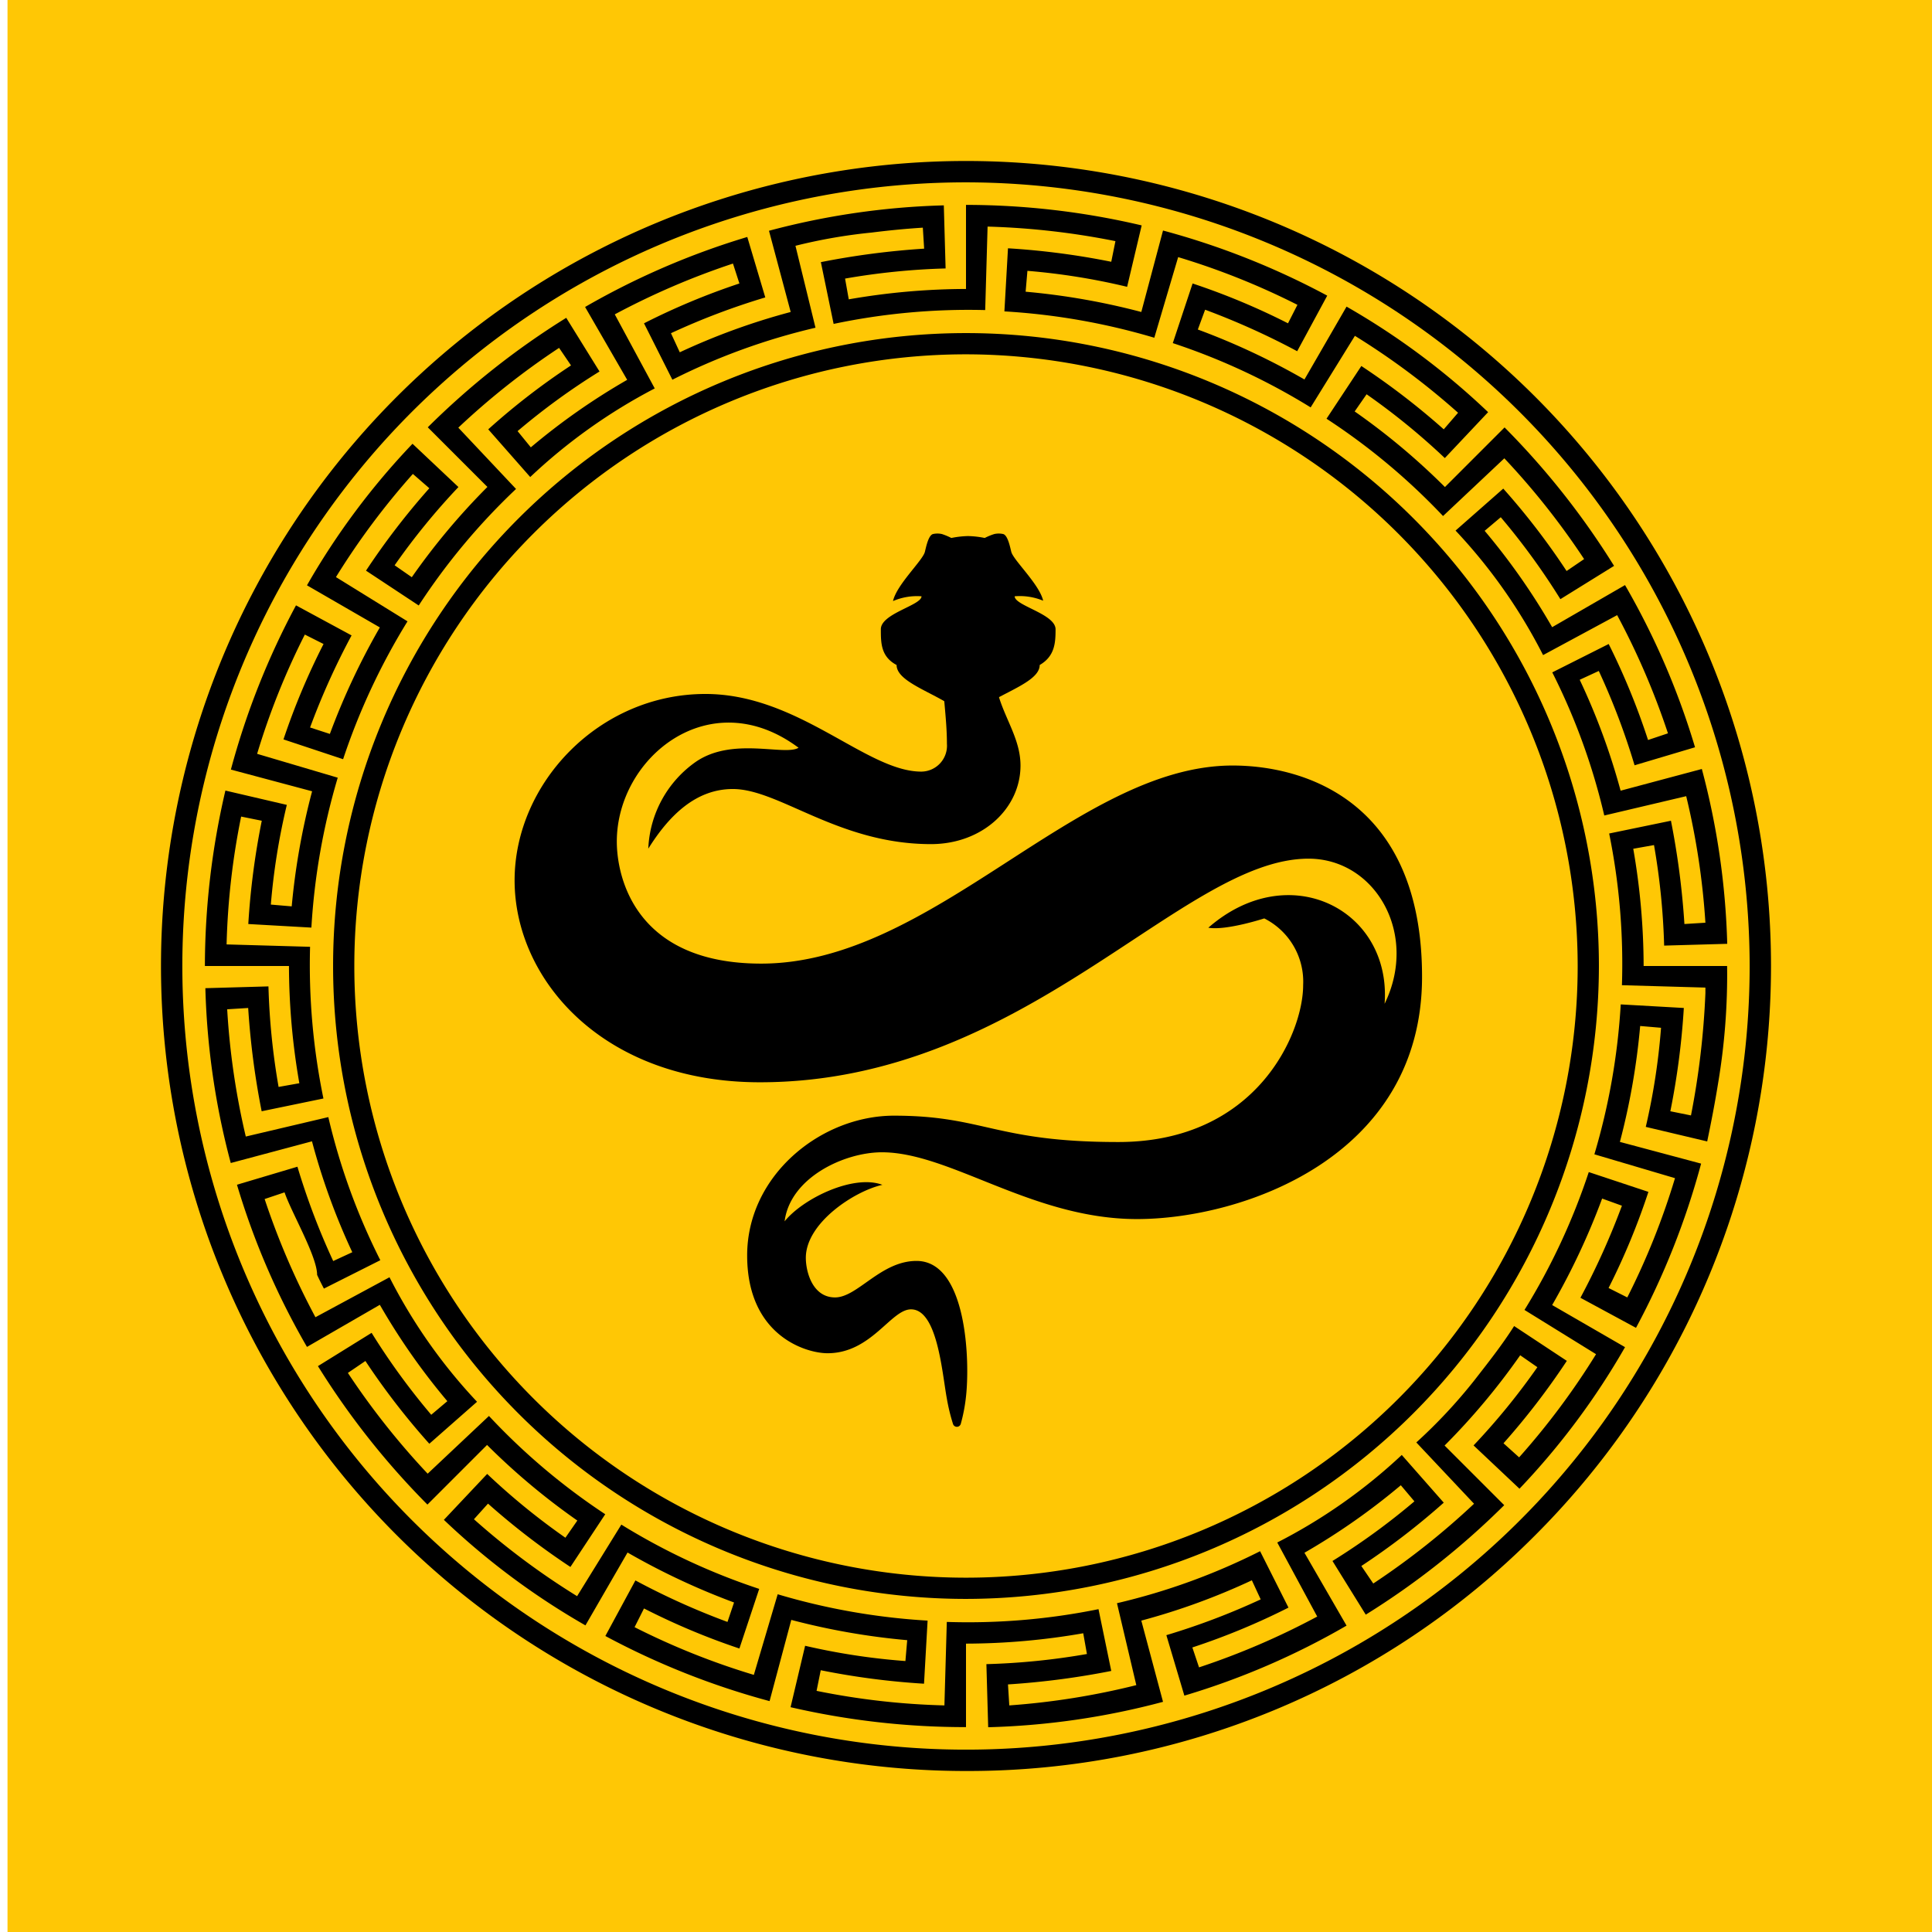
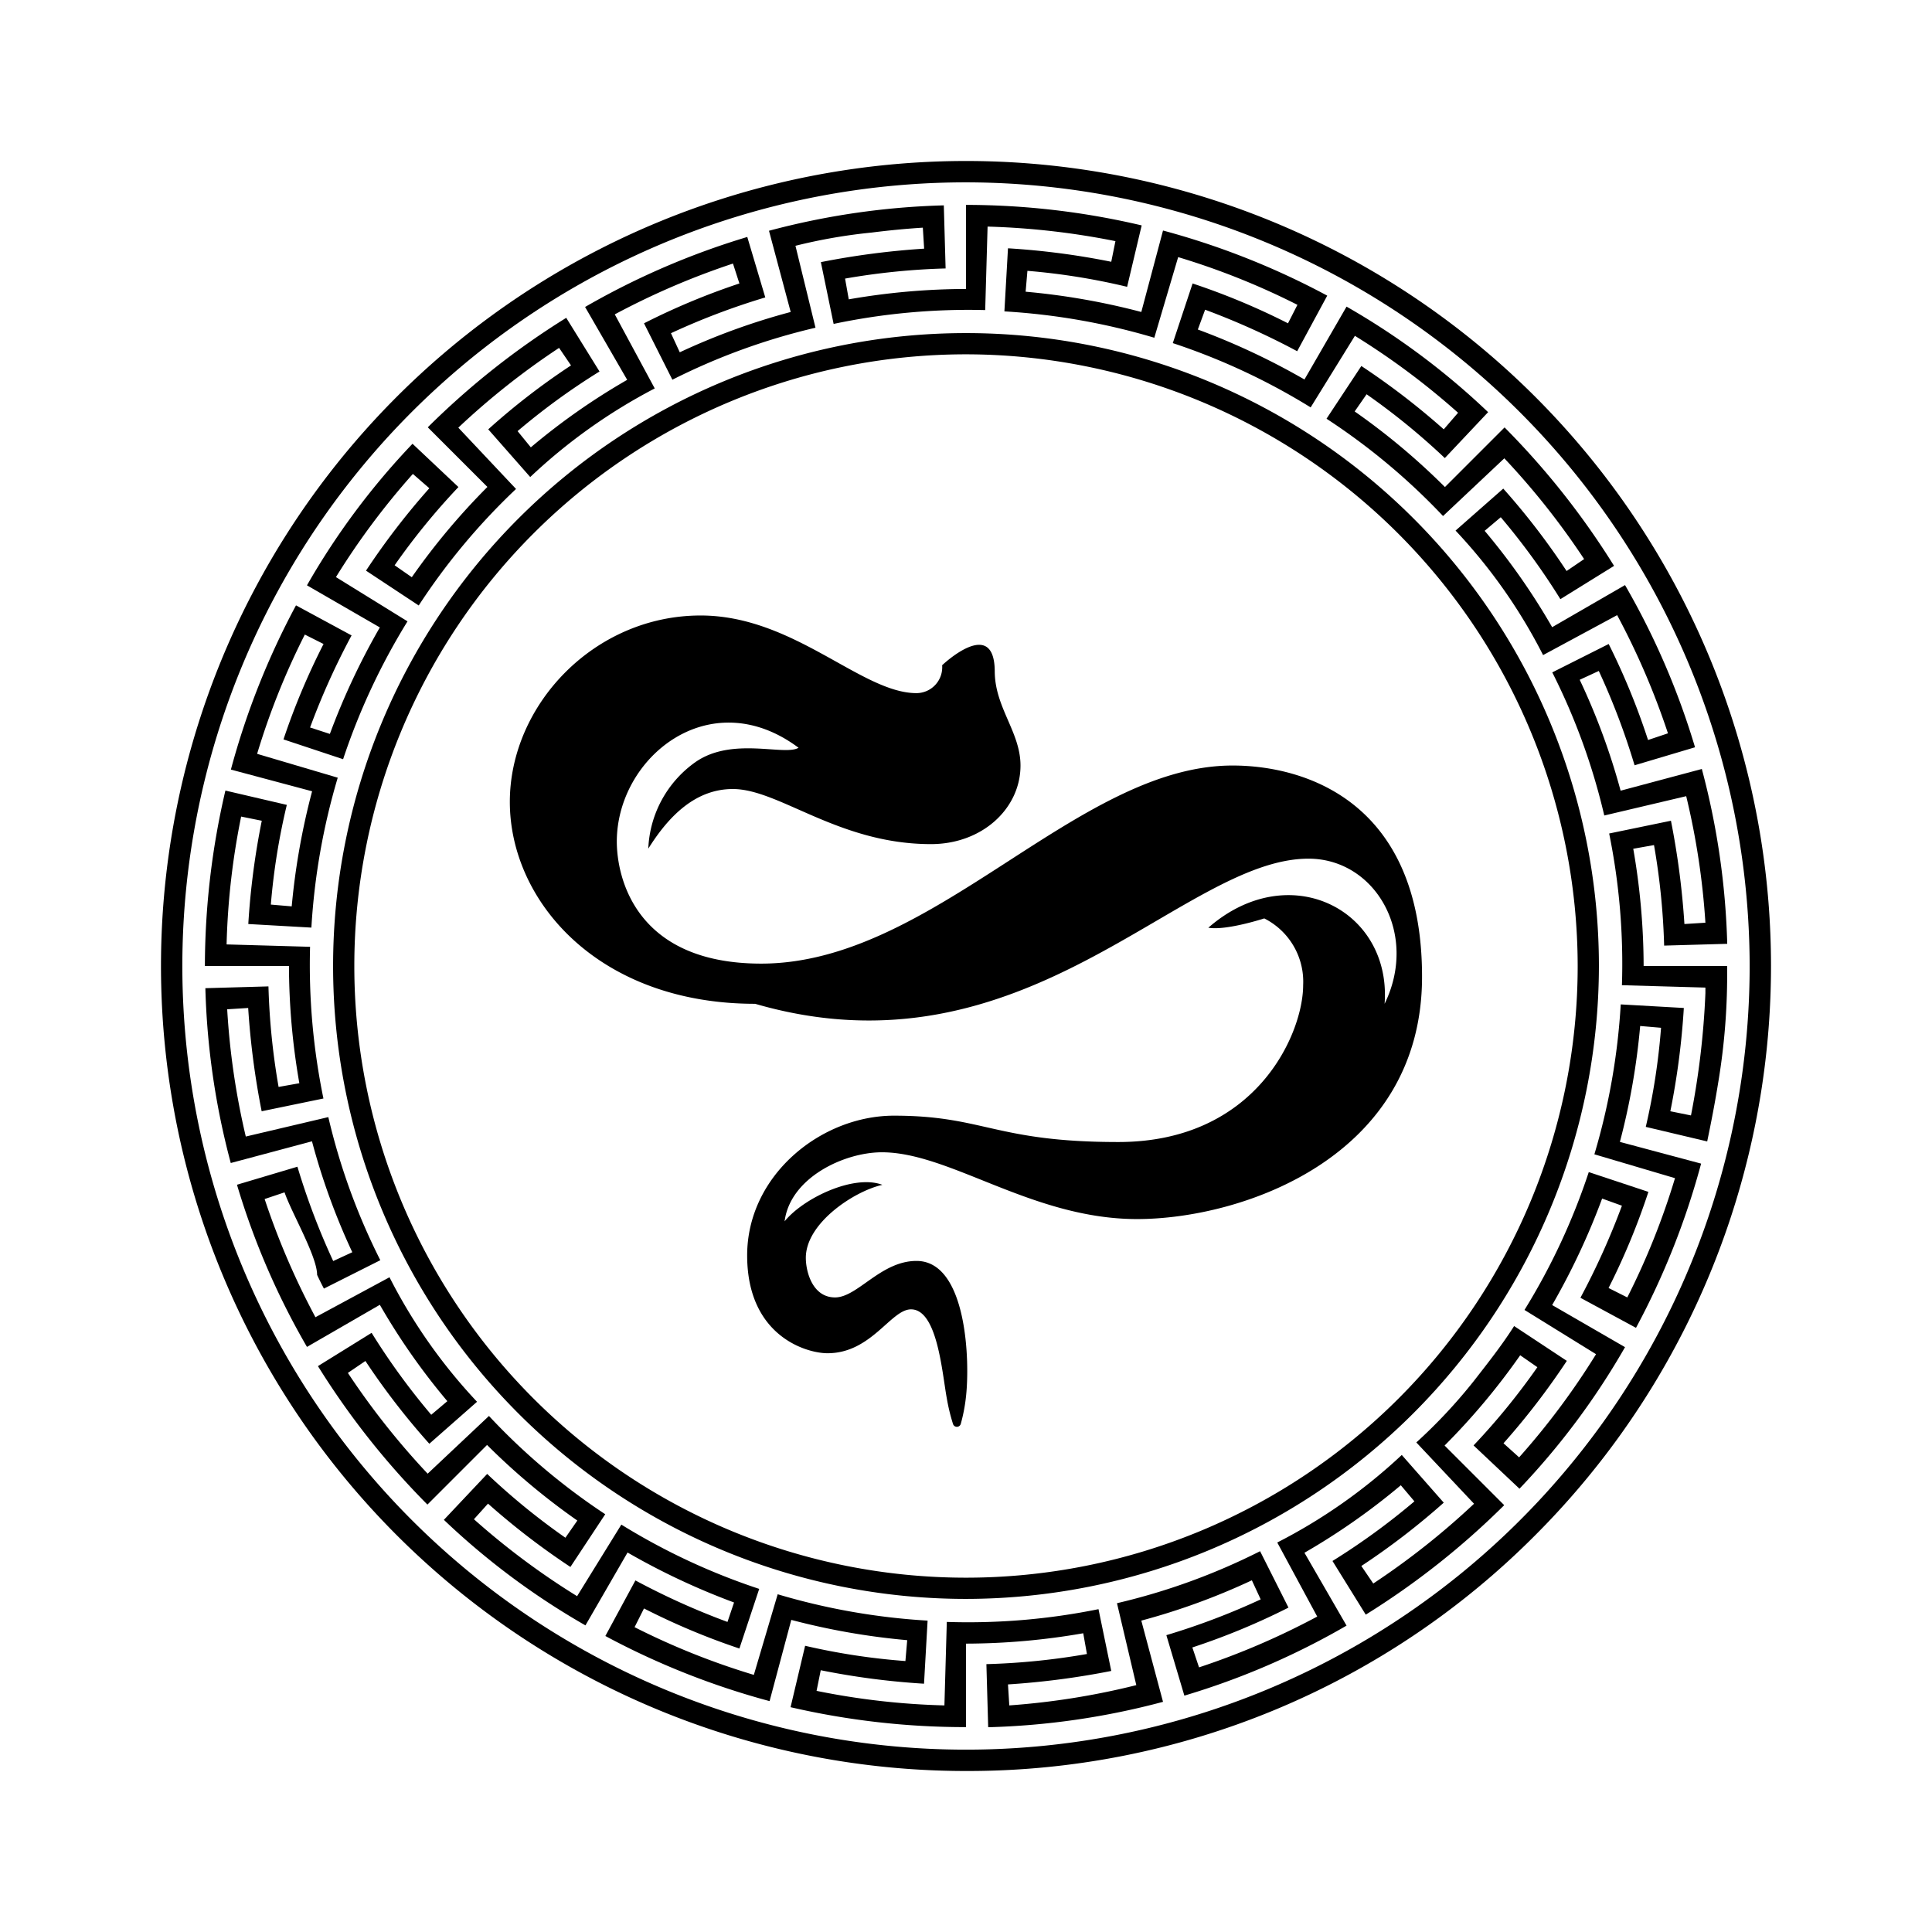
<svg xmlns="http://www.w3.org/2000/svg" id="Layer_1" data-name="Layer 1" viewBox="0 0 162 162">
  <defs>
    <style>.cls-1{fill:#ffc705;}</style>
  </defs>
-   <rect class="cls-1" x="0.63" width="162" height="162" />
-   <path d="M85.08,50a5.1,5.1,0,0,1,2.39.37C87.16,49,85,47,84.8,46.28c-.1-.39-.29-1.39-.68-1.5a1.72,1.72,0,0,0-.75,0,5.14,5.14,0,0,0-.8.33,7.63,7.63,0,0,0-1.4-.16,7.77,7.77,0,0,0-1.4.16,5.37,5.37,0,0,0-.79-.33,1.72,1.72,0,0,0-.75,0c-.39.11-.58,1.11-.68,1.5-.19.73-2.37,2.75-2.67,4.12A5.1,5.1,0,0,1,77.27,50c0,.76-3.41,1.44-3.41,2.76,0,1.15,0,2.3,1.32,3,0,1.8,4.95,2.71,6,4.79,1-2.08,6-3,6-4.79,1.28-.74,1.33-1.89,1.33-3C88.49,51.47,85.08,50.79,85.08,50Z" />
-   <path d="M79,55.78c0,2.13.4,4.37.4,6.58a2.17,2.17,0,0,1-2.15,2.34c-4.62,0-10.28-6.51-18.1-6.51-8.92,0-16,7.49-16,15.63,0,8.33,7.42,16.93,20.57,16.93C86,90.75,99.05,72,109.72,72c5.6,0,9.25,6.31,6.38,12.17.59-7.88-8-12.3-14.78-6.38,1.5.26,4.69-.78,4.69-.78a5.94,5.94,0,0,1,3.26,5.6c0,4-3.87,13.15-15.5,13.15-10.33,0-11.26-2.21-18.81-2.21-6.12,0-12.31,5-12.31,11.72s4.92,8.2,6.74,8.2c3.68,0,5.31-3.68,7-3.68,2.21,0,2.6,5.28,3,7.46a16.23,16.23,0,0,0,.52,2.15.34.34,0,0,0,.65,0,14.11,14.11,0,0,0,.43-2.21c.36-3,.1-11.46-4.14-11.46-3,0-4.94,3.06-6.83,3.06s-2.45-2.15-2.45-3.32c0-2.93,4.08-5.6,6.42-6.12-2.41-.91-6.64,1.13-8.2,3.06.47-3.67,5-5.79,8.16-5.79,5.73,0,12.61,5.6,21.39,5.6s23.9-5.15,23.9-20.32c0-14.71-9.83-17.71-15.89-17.71-13.08,0-25.06,16.61-39.52,16.61-10.68,0-12.11-7.4-12.11-10.23,0-7.07,7.82-13.41,15.24-7.87-1.17.71-5.51-.94-8.6,1.17a9.36,9.36,0,0,0-4,7.29c1.75-2.8,4-5,7.09-5,3.89,0,8.86,4.62,16.61,4.62,4.32,0,7.51-3,7.51-6.59,0-2.81-2.16-4.86-2.16-7.92C83.37,51.62,79,55.78,79,55.78Z" />
+   <path d="M79,55.78a2.17,2.17,0,0,1-2.15,2.34c-4.62,0-10.28-6.51-18.1-6.51-8.92,0-16,7.49-16,15.63,0,8.33,7.42,16.93,20.57,16.93C86,90.75,99.05,72,109.72,72c5.6,0,9.25,6.31,6.38,12.17.59-7.88-8-12.3-14.78-6.38,1.5.26,4.69-.78,4.69-.78a5.94,5.94,0,0,1,3.26,5.6c0,4-3.87,13.15-15.5,13.15-10.33,0-11.26-2.21-18.81-2.21-6.12,0-12.31,5-12.31,11.72s4.92,8.2,6.74,8.2c3.68,0,5.31-3.68,7-3.68,2.21,0,2.6,5.28,3,7.46a16.23,16.23,0,0,0,.52,2.15.34.34,0,0,0,.65,0,14.11,14.11,0,0,0,.43-2.21c.36-3,.1-11.46-4.14-11.46-3,0-4.94,3.06-6.83,3.06s-2.45-2.15-2.45-3.32c0-2.93,4.08-5.6,6.42-6.12-2.41-.91-6.64,1.13-8.2,3.06.47-3.67,5-5.79,8.16-5.79,5.73,0,12.61,5.6,21.39,5.6s23.9-5.15,23.9-20.32c0-14.71-9.83-17.71-15.89-17.71-13.08,0-25.06,16.61-39.52,16.61-10.68,0-12.11-7.4-12.11-10.23,0-7.07,7.82-13.41,15.24-7.87-1.17.71-5.51-.94-8.6,1.17a9.36,9.36,0,0,0-4,7.29c1.75-2.8,4-5,7.09-5,3.89,0,8.86,4.62,16.61,4.62,4.32,0,7.51-3,7.51-6.59,0-2.81-2.16-4.86-2.16-7.92C83.37,51.62,79,55.78,79,55.78Z" />
  <path d="M144.05,90.92a55,55,0,0,0,.77-9.92h-7a57.75,57.75,0,0,0-.87-9.83l1.74-.31a58,58,0,0,1,.85,8.43l5.29-.15a63.14,63.14,0,0,0-2.13-14.66l-6.81,1.82A55.89,55.89,0,0,0,132.46,57l1.6-.74a59,59,0,0,1,3,7.91l5.07-1.51a63.3,63.3,0,0,0-5.87-13.6l-6.11,3.53a55.26,55.26,0,0,0-5.66-8.08l1.35-1.14a57.59,57.59,0,0,1,5,6.87l4.5-2.79a65.51,65.51,0,0,0-9.18-11.61l-5,5a56.64,56.64,0,0,0-7.57-6.34l1-1.44a56.94,56.94,0,0,1,6.56,5.35l3.63-3.85a61.42,61.42,0,0,0-11.87-8.85l-3.53,6.11a58.69,58.69,0,0,0-8.94-4.19l.61-1.66a62.18,62.18,0,0,1,7.72,3.48l2.52-4.66a64.36,64.36,0,0,0-13.77-5.46L95.7,26.16A58.34,58.34,0,0,0,86,24.46l.15-1.75a55.13,55.13,0,0,1,8.36,1.34l1.22-5.15A64.49,64.49,0,0,0,81,17.18v7.05a57.75,57.75,0,0,0-9.83.87l-.31-1.74a58,58,0,0,1,8.43-.85l-.15-5.29a63.14,63.14,0,0,0-14.66,2.13l1.82,6.81A55.89,55.89,0,0,0,57,29.54l-.74-1.6a59,59,0,0,1,7.91-3l-1.51-5.07a64,64,0,0,0-13.6,5.87l3.53,6.11a55.26,55.26,0,0,0-8.08,5.66L43.4,36.15a56.79,56.79,0,0,1,6.87-5l-2.79-4.5a65.51,65.51,0,0,0-11.61,9.18l5,5a56.64,56.64,0,0,0-6.34,7.57l-1.44-1a56.94,56.94,0,0,1,5.35-6.56l-3.85-3.63a61.12,61.12,0,0,0-8.85,11.87l6.11,3.53a59,59,0,0,0-4.19,8.93L26,61a60.75,60.75,0,0,1,3.48-7.72l-4.66-2.52a64.36,64.36,0,0,0-5.46,13.77l6.81,1.82A58.34,58.34,0,0,0,24.46,76l-1.75-.15a55.13,55.13,0,0,1,1.34-8.36L18.9,66.29A65.06,65.06,0,0,0,17.18,81h7.05a57.75,57.75,0,0,0,.87,9.83l-1.74.31a58,58,0,0,1-.85-8.43l-5.29.15a63.14,63.14,0,0,0,2.13,14.66l6.81-1.82A55.89,55.89,0,0,0,29.54,105l-1.6.74a59,59,0,0,1-3-7.91l-5.07,1.51a62.8,62.8,0,0,0,5.87,13.6l6.11-3.53a55.26,55.26,0,0,0,5.66,8.08l-1.35,1.14a57.59,57.59,0,0,1-5-6.87l-4.5,2.79a65.51,65.51,0,0,0,9.18,11.61l5-5a56.64,56.64,0,0,0,7.57,6.34l-1,1.44a56.94,56.94,0,0,1-6.56-5.35l-3.63,3.85a61.42,61.42,0,0,0,11.87,8.85l3.53-6.11a59,59,0,0,0,8.93,4.19L61,136a60.75,60.75,0,0,1-7.72-3.48l-2.52,4.66a64.36,64.36,0,0,0,13.77,5.46l1.82-6.81a58.34,58.34,0,0,0,9.72,1.7l-.15,1.75A55.13,55.13,0,0,1,67.51,138l-1.22,5.15A65.06,65.06,0,0,0,81,144.82v-7a57.75,57.75,0,0,0,9.83-.87l.31,1.74a58,58,0,0,1-8.43.85l.15,5.29a63.14,63.14,0,0,0,14.66-2.13l-1.82-6.81a55.89,55.89,0,0,0,9.27-3.38l.74,1.6a59,59,0,0,1-7.91,3l1.51,5.07a62.8,62.8,0,0,0,13.6-5.87l-3.53-6.11a55.8,55.8,0,0,0,8.08-5.66l1.14,1.35a57.59,57.59,0,0,1-6.87,5l2.79,4.5a65.51,65.51,0,0,0,11.61-9.18l-5-5a56.64,56.64,0,0,0,6.34-7.57l1.44,1a56.94,56.94,0,0,1-5.35,6.56l3.85,3.63a61.42,61.42,0,0,0,8.85-11.87l-6.11-3.53a59,59,0,0,0,4.19-8.93l1.66.6a62.18,62.18,0,0,1-3.48,7.72l4.66,2.52a64.36,64.36,0,0,0,5.46-13.77l-6.81-1.82a58.34,58.34,0,0,0,1.7-9.72l1.75.15A55.13,55.13,0,0,1,138,94.49l5.15,1.22C143.48,94.12,143.79,92.53,144.05,90.92ZM143,83.28a67.93,67.93,0,0,1-1.21,10.25l-1.73-.35a63.15,63.15,0,0,0,1.13-8.66l-5.29-.3a55.42,55.42,0,0,1-2.21,12.57l6.76,2a61,61,0,0,1-4,10l-1.57-.79a58,58,0,0,0,3.34-8.06l-5-1.66a54.52,54.52,0,0,1-5.39,11.56l6,3.71a61.72,61.72,0,0,1-6.45,8.65l-1.31-1.18a61.23,61.23,0,0,0,5.31-6.91l-4.42-2.92c-1,1.58-2.18,3.07-3.34,4.56l0,0,0,0a43.49,43.49,0,0,1-4.86,5.2l4.84,5.14a63.36,63.36,0,0,1-8.45,6.69l-1-1.47a60.34,60.34,0,0,0,6.91-5.31l-3.52-4a45.58,45.58,0,0,1-10.44,7.34l3.35,6.21a62.43,62.43,0,0,1-9.91,4.26l-.56-1.67a58,58,0,0,0,8.06-3.34l-2.38-4.73a53.7,53.7,0,0,1-12,4.36l1.62,6.87A62,62,0,0,1,84.63,143l-.11-1.76a66.41,66.41,0,0,0,8.66-1.13l-1.07-5.18A54.88,54.88,0,0,1,79.39,136l-.2,7a61.33,61.33,0,0,1-10.72-1.22l.35-1.73a63.15,63.15,0,0,0,8.66,1.13l.3-5.29a55.32,55.32,0,0,1-12.57-2.21l-2,6.76a61,61,0,0,1-10-4l.79-1.57A58,58,0,0,0,62,138.23l1.66-5a54.52,54.52,0,0,1-11.56-5.39l-3.71,6a61.72,61.72,0,0,1-8.65-6.45l1.18-1.31a61.23,61.23,0,0,0,6.91,5.31l2.92-4.42A54.06,54.06,0,0,1,41,118.73l-5.14,4.84a63.36,63.36,0,0,1-6.69-8.45l1.47-1A60.34,60.34,0,0,0,36,121.06l4-3.52a44.88,44.88,0,0,1-7.34-10.44l-6.21,3.35a62.83,62.83,0,0,1-4.26-9.91l1.67-.56c.56,1.66,2.73,5.36,2.73,6.92h0c.18.39.37.77.57,1.15l4.73-2.38a53.7,53.7,0,0,1-4.36-12L20.61,95.3a62,62,0,0,1-1.56-10.67l1.76-.11a66.41,66.41,0,0,0,1.13,8.66l5.18-1.07A55.43,55.43,0,0,1,26,79.39l-7-.2a61.33,61.33,0,0,1,1.22-10.72l1.73.35a63.15,63.15,0,0,0-1.13,8.66l5.29.3a55.42,55.42,0,0,1,2.21-12.57l-6.76-2a61,61,0,0,1,4-10l1.57.79A58,58,0,0,0,23.77,62l5,1.66a55.06,55.06,0,0,1,5.4-11.56l-6-3.71a61.72,61.72,0,0,1,6.45-8.65L36,40.94a61.23,61.23,0,0,0-5.31,6.91l4.42,2.92A54.06,54.06,0,0,1,43.27,41l-4.84-5.14a62.56,62.56,0,0,1,8.45-6.69l1,1.47A58.15,58.15,0,0,0,40.94,36l3.52,4A46.46,46.46,0,0,1,54.9,32.57l-3.35-6.21a62.83,62.83,0,0,1,9.91-4.26L62,23.77A58,58,0,0,0,54,27.11l2.38,4.73a53.7,53.7,0,0,1,12-4.36L66.7,20.61a44.29,44.29,0,0,1,6.39-1.11v0c1.43-.18,2.86-.32,4.29-.41l.11,1.76a66.41,66.41,0,0,0-8.66,1.13l1.07,5.18A54.88,54.88,0,0,1,82.61,26l.2-7a63.31,63.31,0,0,1,10.72,1.22l-.35,1.73a63.15,63.15,0,0,0-8.66-1.13l-.3,5.29a55.42,55.42,0,0,1,12.57,2.21l2-6.76a61,61,0,0,1,10,4L108,27.11A58,58,0,0,0,100,23.77l-1.66,5a54.52,54.52,0,0,1,11.56,5.39l3.71-6a61.72,61.72,0,0,1,8.65,6.45L121.06,36a61.23,61.23,0,0,0-6.91-5.31l-2.92,4.42A54.06,54.06,0,0,1,121,43.27l5.14-4.84a62.56,62.56,0,0,1,6.69,8.45l-1.47,1a59.22,59.22,0,0,0-5.31-6.91l-4,3.52a44.88,44.88,0,0,1,7.34,10.44l6.21-3.35a62.83,62.83,0,0,1,4.26,9.91l-1.67.56A58.46,58.46,0,0,0,134.89,54l-4.73,2.38a53.7,53.7,0,0,1,4.36,12l6.87-1.62A62,62,0,0,1,143,77.37l-1.76.11a66.41,66.41,0,0,0-1.13-8.66l-5.18,1.07A54.88,54.88,0,0,1,136,82.61l7,.2Z" />
  <path d="M81,148.5A67.5,67.5,0,0,1,33.27,33.27a67.5,67.5,0,0,1,95.46,95.46A67.06,67.06,0,0,1,81,148.5ZM81,15.29A65.71,65.71,0,1,0,146.71,81,65.79,65.79,0,0,0,81,15.29Z" />
  <path d="M81,134.07A53.07,53.07,0,1,1,134.07,81,53.13,53.13,0,0,1,81,134.07ZM81,29.71A51.29,51.29,0,1,0,132.29,81,51.35,51.35,0,0,0,81,29.71Z" />
</svg>